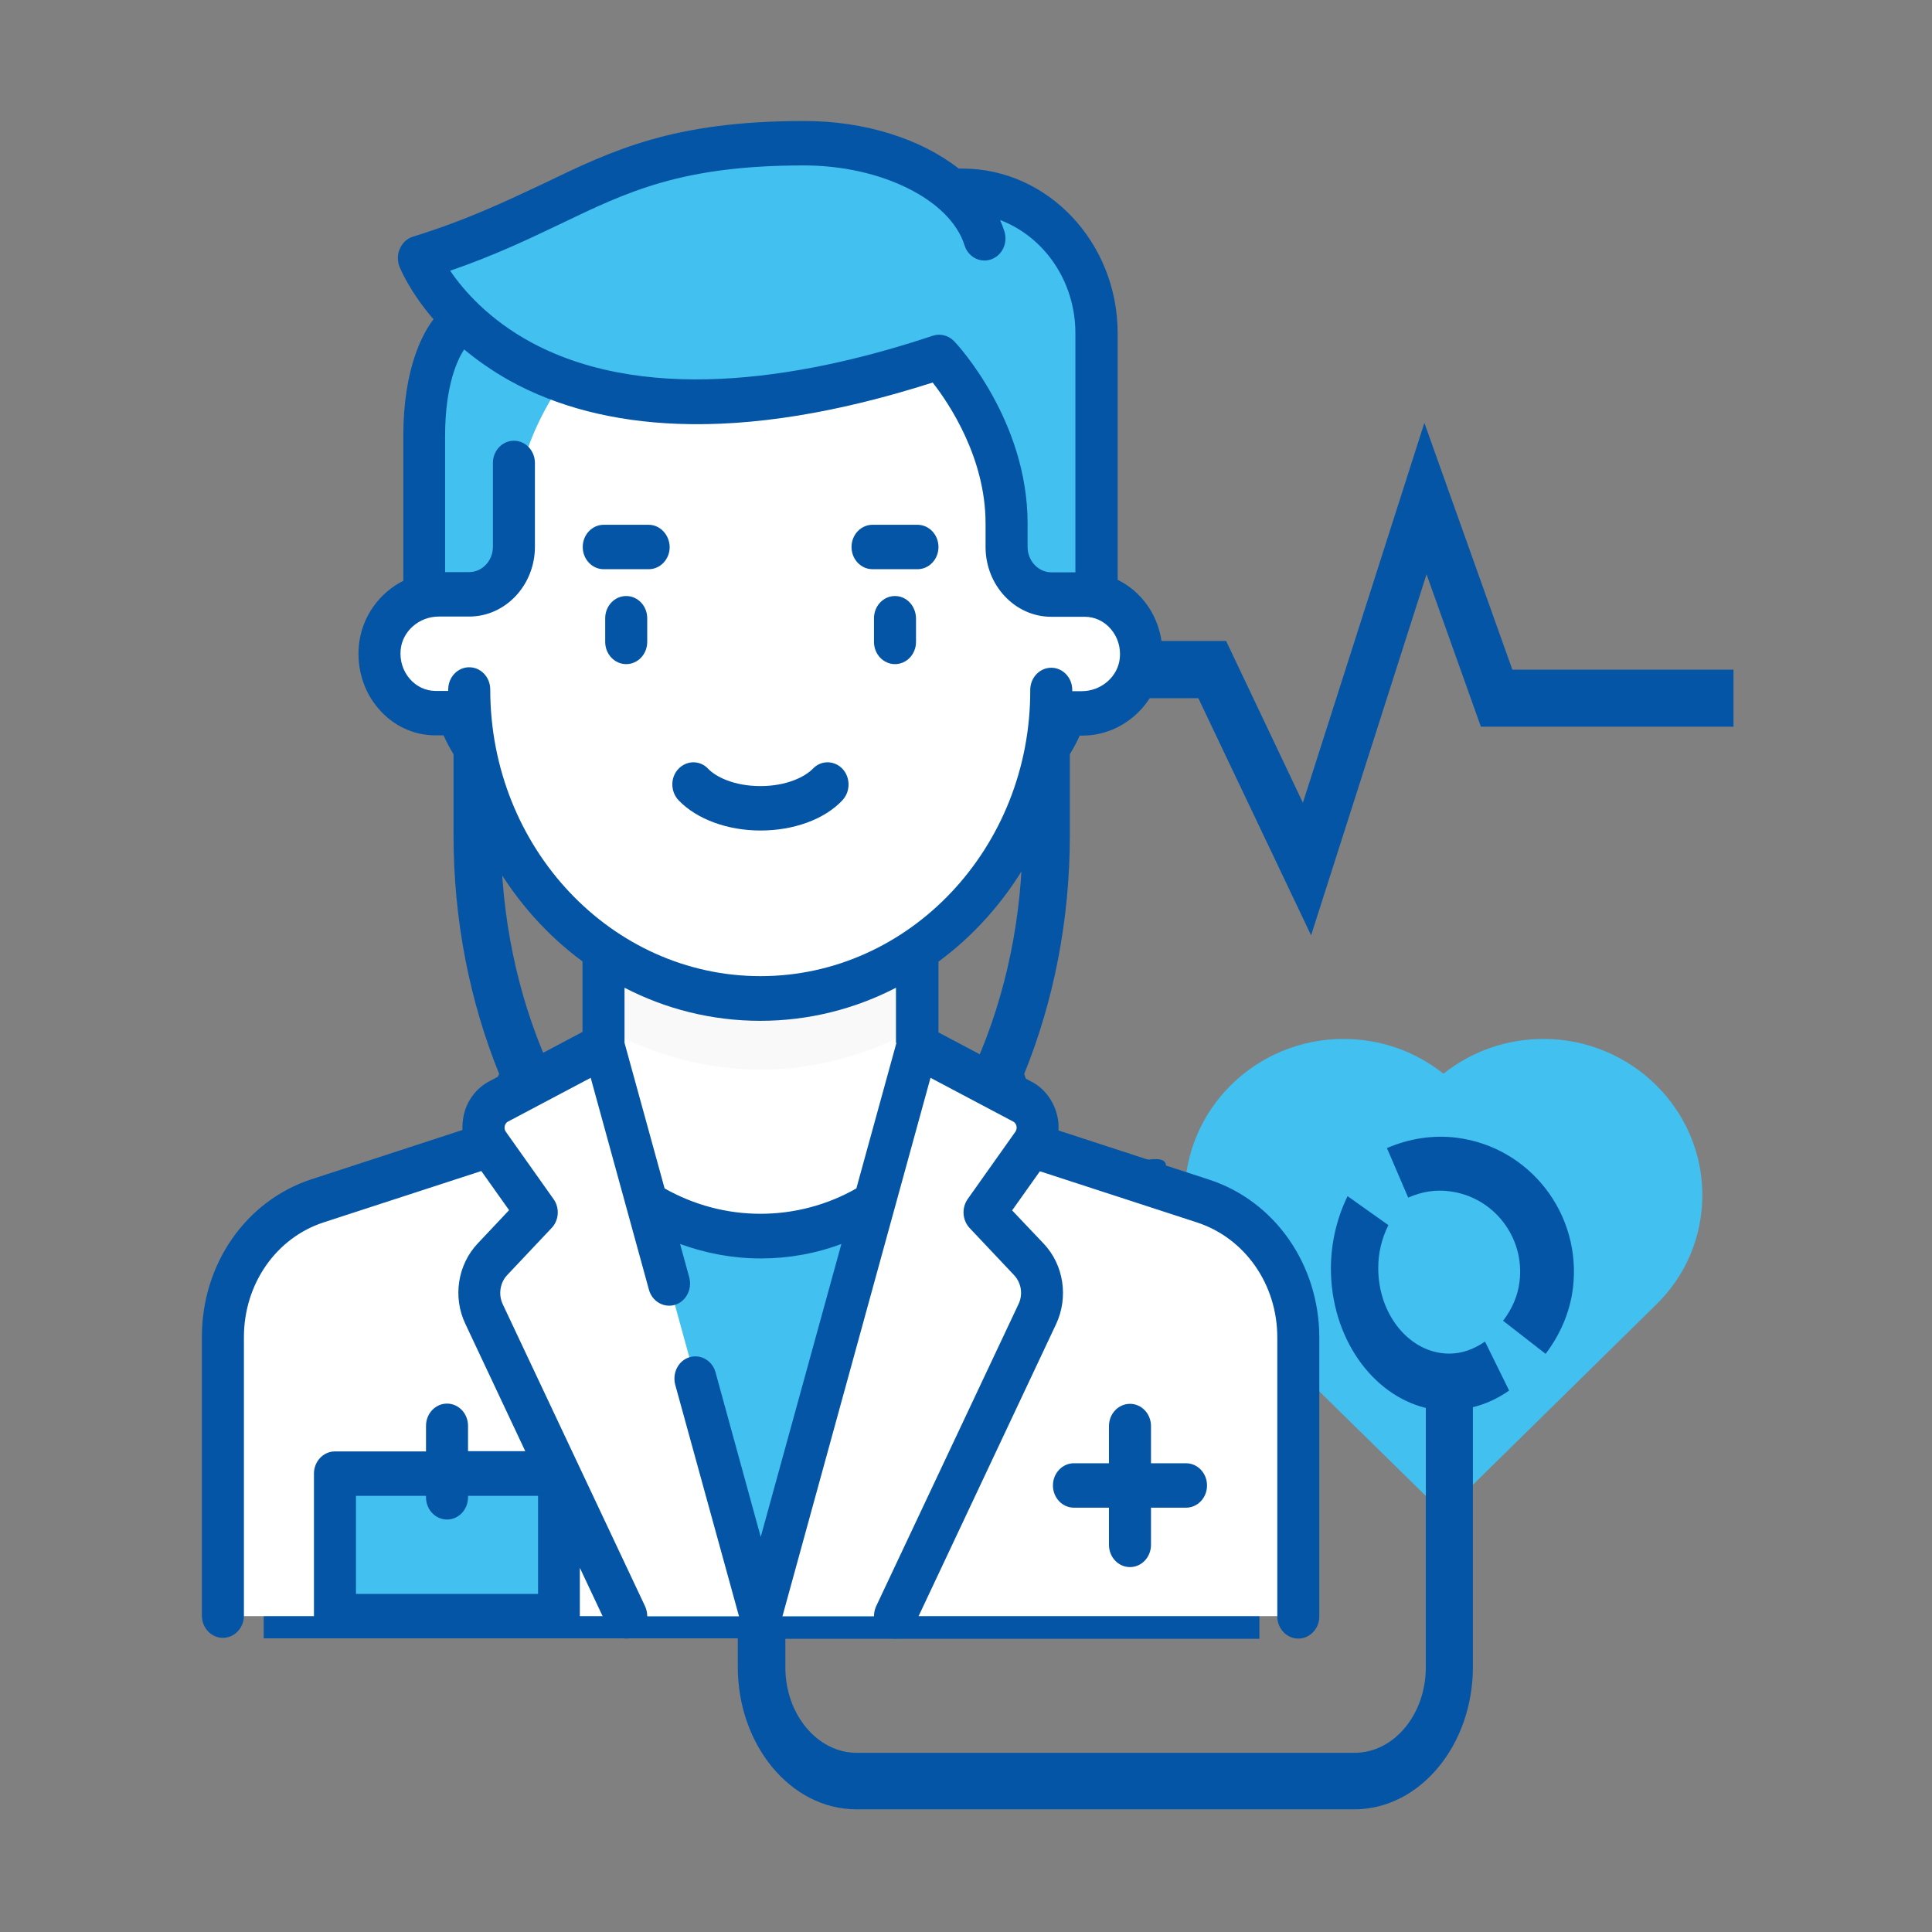
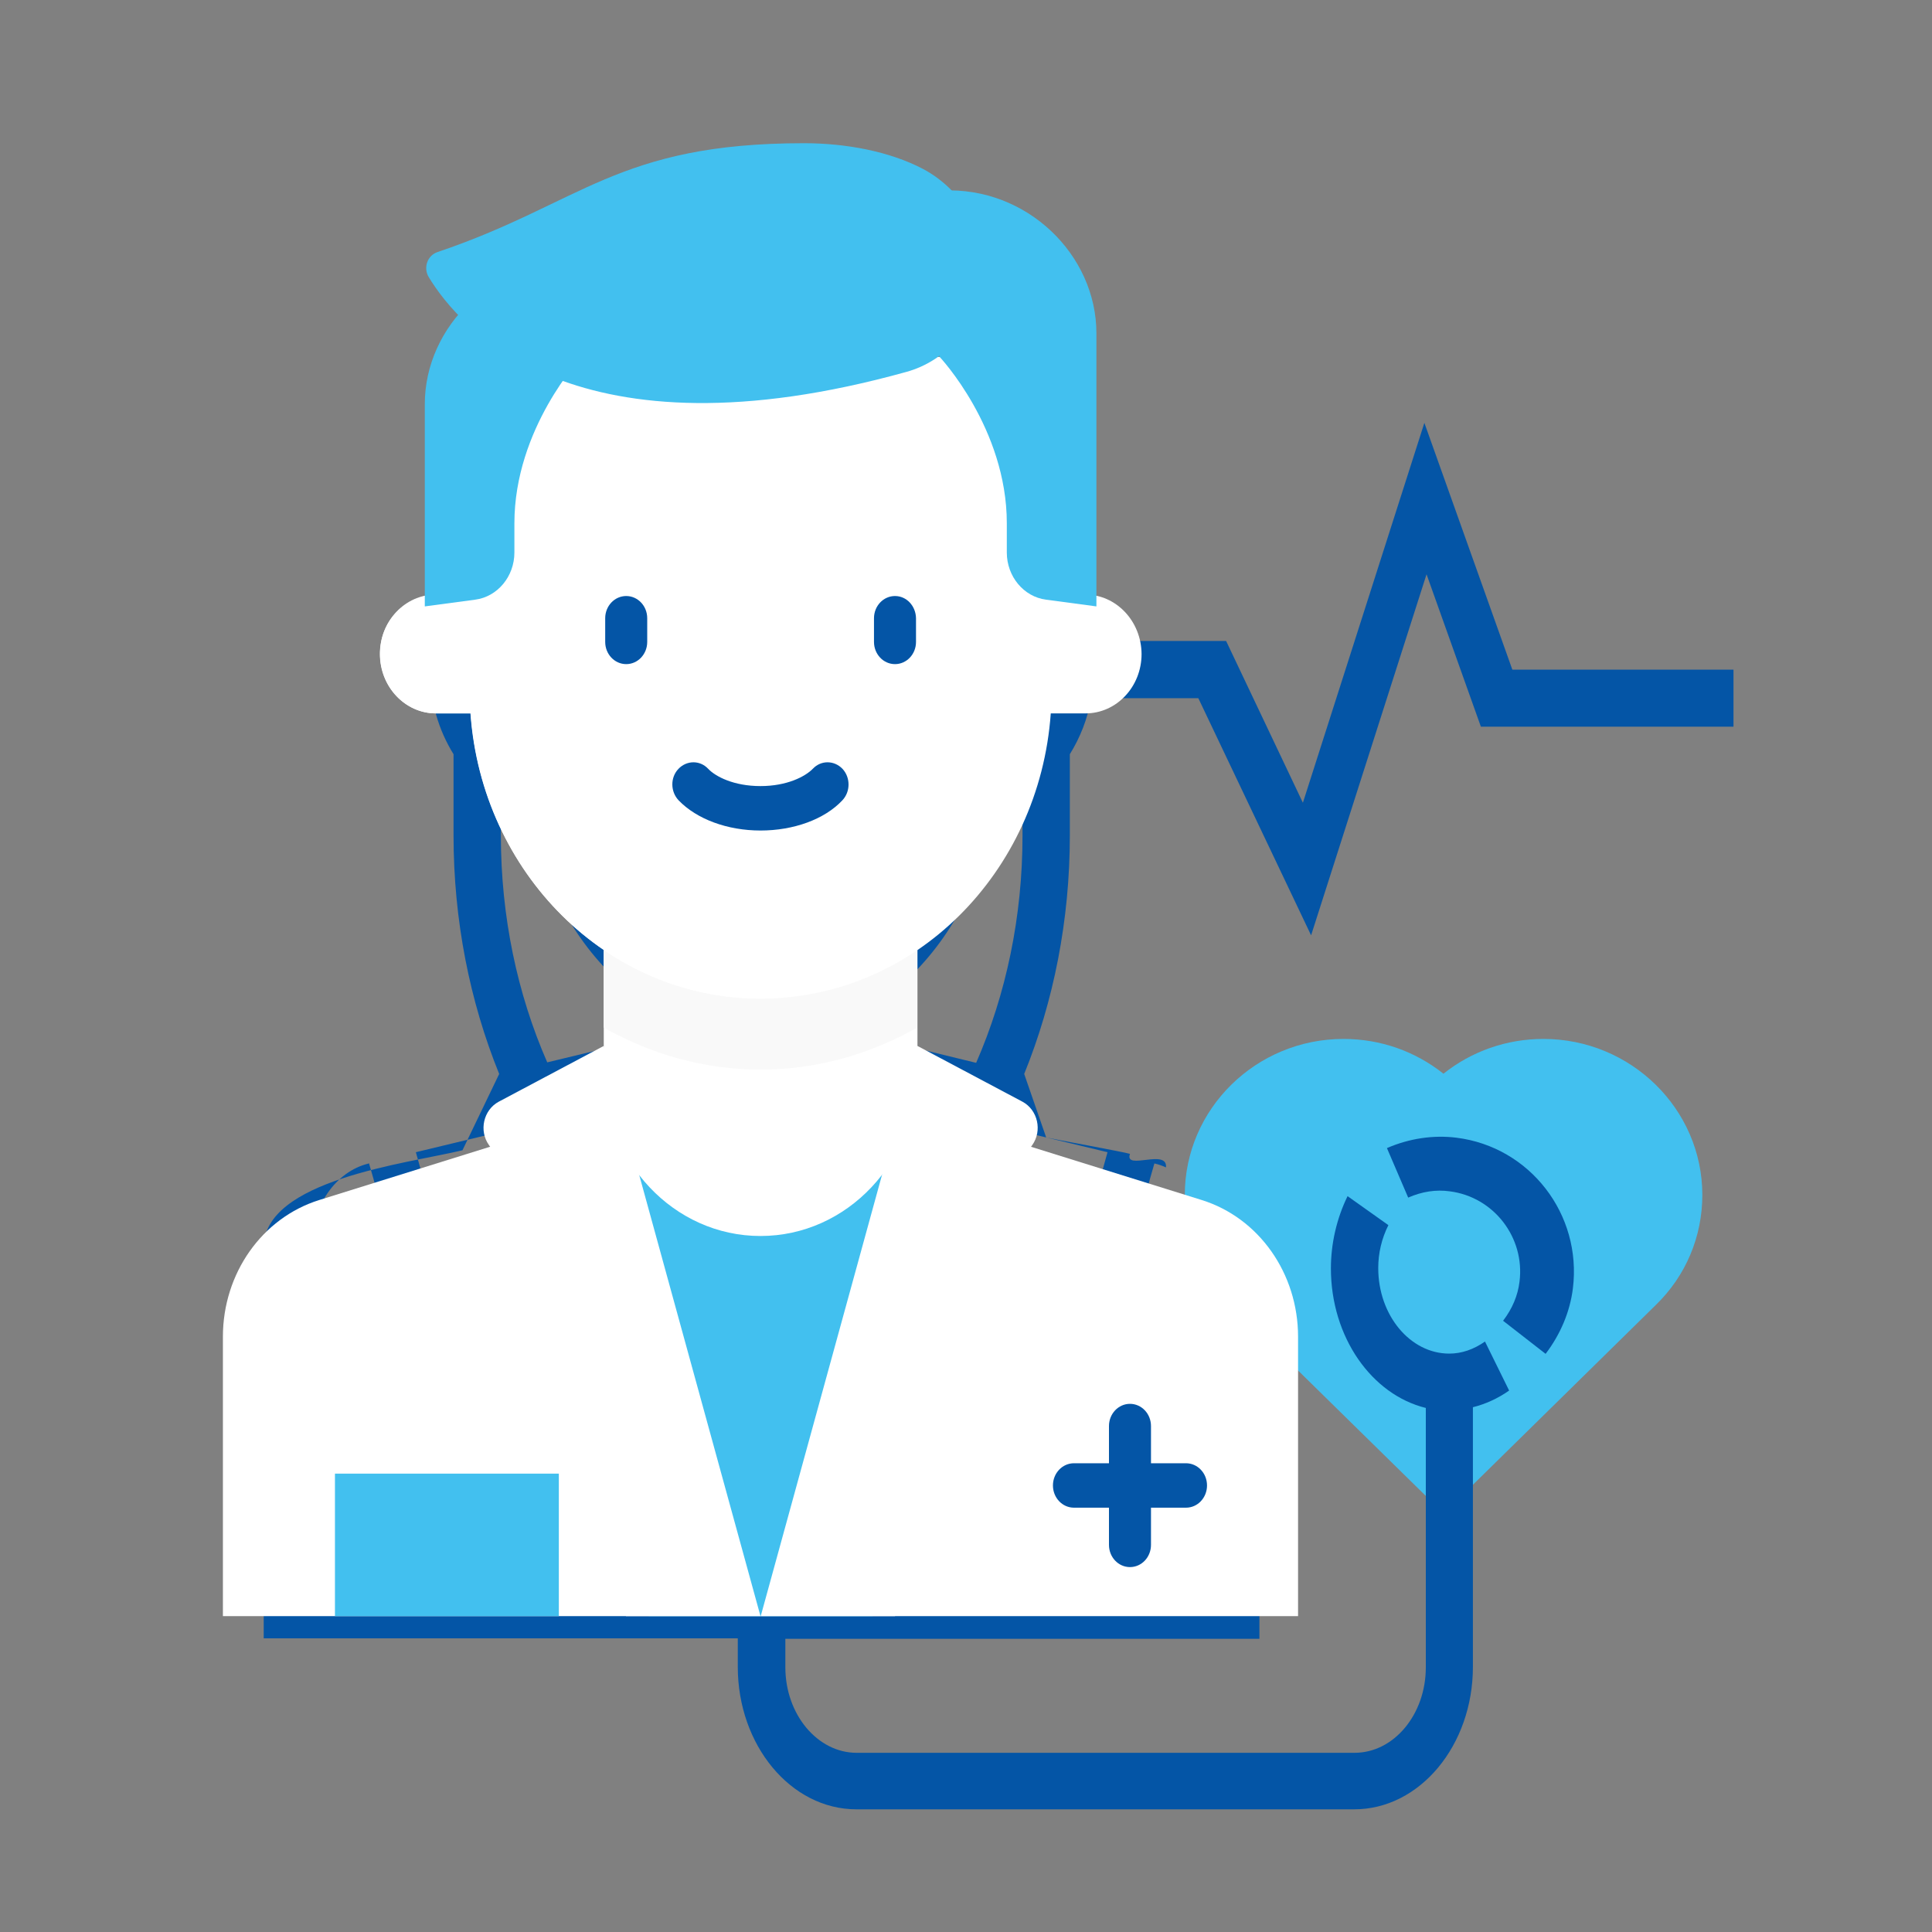
<svg xmlns="http://www.w3.org/2000/svg" version="1.1" id="Capa_1" x="0px" y="0px" viewBox="0 0 800 800" style="enable-background:new 0 0 800 800;" xml:space="preserve">
  <rect x="0" y="0" width="800" height="800" fill="#808080" stroke="none" />
  <style type="text/css">
	.st0{fill:#42C0EF;}
	.st1{fill:#0455A6;}
	.st2{fill:#FFFFFF;}
	.st3{fill:#F9F9F9;}
</style>
  <g>
    <path class="st0" d="M597.8,626.7l-87.9-86.3c-12.4-12.2-19.3-28.4-19.3-45.6c0-35.6,29.5-64.6,65.7-64.6   c15.3,0,29.7,5.1,41.4,14.4c11.7-9.3,26.1-14.4,41.4-14.4c36.2,0,65.8,29,65.8,64.6c0,17.2-6.8,33.5-19.3,45.6L597.8,626.7z    M614,613" />
    <path class="st1" d="M603.1,471.1c-9.6-1.2-19.6,0.3-28.8,4.3l8.8,20.5c5.7-2.5,11.5-3.4,17.2-2.6c18.2,2.3,31.2,19.1,28.9,37.4   c-0.7,5.8-3,11.2-6.8,16.2l17.6,13.7c6.1-8,10.1-17.4,11.3-27.1C655.1,502.8,633.5,474.9,603.1,471.1L603.1,471.1z M603.1,471.1" />
    <path class="st1" d="M626.2,277.2l-36.4-102.1l-50.3,157.3l-31.8-67h-55.8c-3.9-23.1-19.1-41.3-38.3-46v-36.6h-19.6v23.6h-19.6   c-29.5,0-58.8-11.7-82.5-33l-8.3-7.5l-5.8,10.4c-9.4,16.9-24.4,27.6-40.9,29.7v-23.1h-19.6v36.6c-22.4,5.5-39.3,29.3-39.3,57.8   c0,13.2,3.7,25.2,9.8,35v33.6c0,35.1,6.7,68.7,18.9,98.8l-15.2,31.6c-22.9,5.5-82.3,12.2-82.3,40.2v161.9h196.3v11.8   c0,32.5,22,59,49.1,59h206.2c27.1,0,49.1-26.5,49.1-59V582.7c5.2-1.3,10.3-3.6,15-6.9l-10-20.3c-4.7,3.3-9.7,5-14.8,5   c-16.2,0-29.4-15.9-29.4-35.4c0-6.2,1.4-12.2,4.2-17.8l-16.9-12c-4.5,9.2-6.9,19.6-6.9,29.9c0,28.5,16.9,52.3,39.3,57.8v107.4   c0,19.5-13.2,35.4-29.5,35.4H354.7c-16.2,0-29.5-15.9-29.5-35.4v-11.8h196.3V577.1l-18.1-21.7c-0.6-0.7-1-1.4-1.5-2v101.5h-39.3   v-66.3c0-36.6,5.2-72.5,15.4-106.8l0.2,0c1.6,0.4,3.1,0.9,4.6,1.6c0.8-8-17.4,1.5-14.9-5.6c-1.9-0.7-32.8-6.3-34.7-6.8l-9.1-26.3   c12.2-30.1,18.9-63.7,18.9-98.8v-33.6c4.2-6.8,7.4-14.6,8.8-23.2h44.4l46.7,98.2l47.8-149.5l22.5,63.1h104.6v-23.6H626.2z    M433.2,277.2c0,15.4-8.2,28.3-19.6,33.2V244C425,248.9,433.2,261.9,433.2,277.2L433.2,277.2z M288,199   c25.5,20.1,55.8,31.1,86.3,31.1h19.6v82.6c0,52.1-35.2,94.4-78.5,94.4c-43.3,0-78.5-42.3-78.5-94.4v-83   C256.7,227.8,275,216.8,288,199L288,199z M344.9,516.6v-15.1h-8.5l31.9-46l25,6C380.6,483.2,364.2,502,344.9,516.6L344.9,516.6z    M286,501.4v15.1c-19.4-14.6-35.7-33.4-48.4-55.2l25-6l31.9,46.1H286z M305.6,548.6V525h19.6v23.6H305.6z M354.7,438.2l-39.3,56.6   l-39.3-56.6v-17.5c12,6.3,25.3,9.9,39.3,9.9c14,0,27.2-3.6,39.3-9.9V438.2z M217.2,244v66.4c-11.4-4.9-19.6-17.9-19.6-33.2   C197.6,261.8,205.8,248.9,217.2,244L217.2,244z M207.4,345.9v-14.7c3.7,1.9,7.6,3.2,11.7,4c4.7,29.1,18.4,54.3,37.4,71.5v26   l-29.9,7.2C214.2,411.6,207.4,379.5,207.4,345.9L207.4,345.9z M256.5,520.3v134.6h-68.7v-66.3c0-38.2-5.2-75.6-15.6-111.5   l44.5-10.7C227.4,486.7,240.8,504.9,256.5,520.3L256.5,520.3z M128.9,516.5c0-16.8,10-31.4,23.7-34.7l0.2-0.1   c10.2,34.3,15.4,70.2,15.4,106.8v66.3h-39.3V516.5z M276.1,654.8V537c3.2,2.4,6.5,4.6,9.8,6.8v28.4h19.6v82.6H276.1z M325.2,572.2   h19.6v-28.4c3.3-2.2,6.6-4.4,9.8-6.8v117.8h-29.5V572.2z M458.6,477.1C448.3,513,443,550.4,443,588.6v66.3h-68.7V520.3   c15.7-15.4,29.1-33.6,39.8-53.9L458.6,477.1z M374.3,432.8v-26c19-17.2,32.7-42.4,37.4-71.5c4.1-0.8,8-2.1,11.7-4v14.7   c0,33.6-6.8,65.7-19.2,94.1L374.3,432.8z M374.3,432.8" />
    <g>
      <path class="st2" d="M497.6,496.9l-97.8-30.5H230l-97.8,30.5c-23.7,7.4-39.9,30.4-39.9,56.6v115.7h445.2V553.5    C537.5,527.3,521.3,504.3,497.6,496.9L497.6,496.9z M497.6,496.9" />
      <path class="st0" d="M361.3,669.2h-92.7L250,472.5h129.9L361.3,669.2z M361.3,669.2" />
-       <path class="st0" d="M254.2,517.2c16.3,15,37.5,24.1,60.7,24.1c23.2,0,44.4-9.1,60.7-24.1l4.2-44.8H250L254.2,517.2z M254.2,517.2    " />
+       <path class="st0" d="M254.2,517.2c16.3,15,37.5,24.1,60.7,24.1c23.2,0,44.4-9.1,60.7-24.1H250L254.2,517.2z M254.2,517.2    " />
      <path class="st2" d="M314.9,511.8c-35.9,0-64.9-30.8-64.9-68.9v-68.9h129.9v68.9C379.8,481,350.8,511.8,314.9,511.8L314.9,511.8z     M314.9,511.8" />
      <path class="st3" d="M250,425.5c19.5,11,41.6,17.4,64.9,17.4c23.3,0,45.4-6.4,64.9-17.4v-51.5H250V425.5z M250,425.5" />
      <path class="st2" d="M449.4,246.2h-13.9v-98.4H194.4v98.4h-13.9c-12.8,0-23.2,11-23.2,24.6c0,13.6,10.4,24.6,23.2,24.6h14.4    c4.7,66,56.6,118.1,120.1,118.1c63.5,0,115.4-52,120.1-118.1h14.4c12.8,0,23.2-11,23.2-24.6C472.6,257.2,462.2,246.2,449.4,246.2    L449.4,246.2z M449.4,246.2" />
      <path class="st2" d="M194.4,147.8v98.4h-13c-10.6,0-20.4,7.1-23.2,17.9c-4.1,16.4,7.5,31.3,22.3,31.3h14.3    c4.7,66,56.6,118.1,120.1,118.1c6.3,0,12.5-0.7,18.6-1.7c-57.8-9.5-102.1-62.3-102.1-126.2v-61.8c0-17.8,14.8-31.1,31.4-29    c8.6,1.1,17.9,1.7,27.8,1.7c27.7,0,58.5-4.7,91.6-13.9c18.4-5.1,33.7-17.9,43.1-34.7H194.4z M194.4,147.8" />
      <path class="st0" d="M239.6,108.4l1.2,39.4c0,0-27.8,29.5-27.8,68.9v12.1c0,9.9-7,18.3-16.2,19.5l-20.9,2.8v-83.6    C175.8,134.9,204.8,106.8,239.6,108.4L239.6,108.4z M239.6,108.4" />
      <path class="st2" d="M426,521.5L407.7,502l19.7-27.8c4.3-6,2.3-14.6-4-18l-43.5-23.1l-64.9,236.1h55.6l58.9-125.1    C433.1,536.6,431.7,527.5,426,521.5L426,521.5z M426,521.5" />
      <path class="st0" d="M390.3,78.9l-1.2,68.9c0,0,27.8,29.5,27.8,68.9v12.1c0,9.9,7,18.3,16.2,19.5l20.9,2.8V138    C454,105.4,425.1,77.3,390.3,78.9L390.3,78.9z M390.3,78.9" />
      <path class="st2" d="M203.8,521.5l18.4-19.5l-19.7-27.8c-4.3-6-2.3-14.6,4-18l43.5-23.1l64.9,236.1h-55.7l-58.9-125.1    C196.8,536.6,198.2,527.5,203.8,521.5L203.8,521.5z M203.8,521.5" />
      <path class="st0" d="M332.9,59.3c-77.4,0-92.2,25-151.8,45.1c-4.1,1.4-5.9,6.4-3.6,10.3C190.4,136,238.5,192,375.3,154    c16-4.4,28.3-18.1,31.6-35.4c3.8-19.9-7.7-39.7-24.8-48.7C368.3,62.7,350.4,59.3,332.9,59.3L332.9,59.3z M332.9,59.3" />
      <rect x="138.7" y="610.2" class="st0" width="92.7" height="59" />
      <path class="st1" d="M259.3,246.8c-4.8,0-8.7,4.1-8.7,9.2v9.8c0,5.1,3.9,9.2,8.7,9.2c4.8,0,8.7-4.1,8.7-9.2V256    C268,250.9,264.1,246.8,259.3,246.8L259.3,246.8z M259.3,246.8" />
      <path class="st1" d="M370.6,246.8c-4.8,0-8.7,4.1-8.7,9.2v9.8c0,5.1,3.9,9.2,8.7,9.2c4.8,0,8.7-4.1,8.7-9.2V256    C379.2,250.9,375.4,246.8,370.6,246.8L370.6,246.8z M370.6,246.8" />
      <path class="st1" d="M348.8,331.4c3.4-3.6,3.4-9.4,0.1-13c-3.4-3.6-8.9-3.7-12.3-0.1c-3.2,3.3-10.8,7.2-21.7,7.2    c-11,0-18.6-3.9-21.7-7.2c-3.4-3.6-8.9-3.5-12.3,0.1c-3.4,3.6-3.3,9.4,0.1,13c7.5,7.8,20.2,12.5,33.9,12.5    S341.4,339.3,348.8,331.4L348.8,331.4z M348.8,331.4" />
-       <path class="st1" d="M268.6,217.3H250c-4.8,0-8.7,4.1-8.7,9.2c0,5.1,3.9,9.2,8.7,9.2h18.6c4.8,0,8.7-4.1,8.7-9.2    C277.2,221.4,273.3,217.3,268.6,217.3L268.6,217.3z M268.6,217.3" />
-       <path class="st1" d="M361.3,235.7h18.6c4.8,0,8.7-4.1,8.7-9.2c0-5.1-3.9-9.2-8.7-9.2h-18.6c-4.8,0-8.7,4.1-8.7,9.2    C352.6,231.6,356.5,235.7,361.3,235.7L361.3,235.7z M361.3,235.7" />
-       <path class="st1" d="M500.8,488.5l-62.5-20.4c0.1-2,0-4-0.5-6c-1.4-6.1-5.2-11.3-10.5-14.1l-38.7-20.5v-29.3    c28.9-21.3,49.3-54.9,54.4-93.6h5.2c16.9,0,31.4-13.3,33-30.4c0.9-9.5-2-19.1-8.1-26.1c-2.9-3.4-6.4-6.1-10.3-8V138    c0-37.6-28.9-68.2-64.3-68.2c0,0-0.6,0-1.5,0c-15.6-12.2-38.6-19.7-64-19.7c-54.2,0-79.1,12-107.9,25.9    C209.5,83.3,193.6,91,171,98c-2.4,0.7-4.3,2.5-5.4,4.9c-1.1,2.4-1.1,5.1-0.2,7.5c0.3,0.7,4.1,10.2,14.1,21.8    c-4.3,5.6-12.5,20.1-12.5,48.4v59.9c-10,5-17.3,15.1-18.4,26.8c-0.9,9.5,2,19.1,8.1,26.1c6,7.1,14.6,11.1,23.6,11.1h6.5    c5.1,38.7,25.5,72.3,54.4,93.6v29.2l-38.7,20.5c-5.3,2.8-9.2,8-10.5,14.1c-0.4,2-0.6,4-0.5,6l-62.5,20.4    c-27.2,8.9-45.4,35.1-45.4,65.2v115.5c0,5.1,3.9,9.2,8.7,9.2c4.8,0,8.7-4.1,8.7-9.2V553.7c0-22,13.3-41.2,33.2-47.6l65.1-21.2    l11.5,16.2l-13,13.8c-8.3,8.8-10.4,22.2-5.1,33.3l24.8,52.7h-23.7v-10.5c0-5.1-3.9-9.2-8.7-9.2c-4.8,0-8.7,4.1-8.7,9.2V601h-37.7    c-4.8,0-8.7,4.1-8.7,9.2v59c0,5.1,3.9,9.2,8.7,9.2h92.7c4.8,0,8.7-4.1,8.7-9.2v-20l11.4,24.2c1.5,3.2,4.6,5.1,7.8,5.1    c1.3,0,2.6-0.3,3.9-1c4.3-2.3,6-7.8,3.9-12.4l-58.9-125c-1.9-4-1.2-8.9,1.8-12.1l18.4-19.5c3.1-3.2,3.4-8.4,0.8-12l-19.7-27.8    c-0.7-0.9-0.6-1.9-0.5-2.4c0.1-0.5,0.4-1.4,1.4-1.9l34.2-18.1l24.1,87.7c1.3,4.9,6.2,7.7,10.8,6.3c4.6-1.4,7.2-6.5,5.9-11.4    l-3.8-13.8c10.7,3.9,22,6,33.4,6c11.4,0,22.7-2,33.4-6l-33.4,121.3l-18.7-68.1c-1.3-4.9-6.2-7.7-10.8-6.3    c-4.6,1.4-7.2,6.5-5.9,11.4l27.1,98.4c1.1,3.9,4.5,6.6,8.3,6.6s7.2-2.7,8.3-6.6l62-225.5l34.2,18.1c1,0.5,1.3,1.4,1.4,1.9    c0.1,0.5,0.2,1.4-0.5,2.4l-19.7,27.8c-2.6,3.7-2.2,8.8,0.8,12l18.4,19.5c3,3.2,3.8,8,1.8,12.1l-58.9,125    c-2.1,4.6-0.4,10.1,3.9,12.4c1.2,0.7,2.6,1,3.9,1c3.2,0,6.2-1.9,7.8-5.1l58.9-125.1c5.2-11.1,3.2-24.5-5.1-33.3l-13.1-13.8    l11.5-16.2l65.1,21.2c19.8,6.5,33.2,25.6,33.2,47.6v115.5c0,5.1,3.9,9.2,8.7,9.2c4.8,0,8.7-4.1,8.7-9.2V553.7    C546.2,523.6,527.9,497.4,500.8,488.5L500.8,488.5z M222.8,660h-75.4v-40.6h29v0.6c0,5.1,3.9,9.2,8.7,9.2c4.8,0,8.7-4.1,8.7-9.2    v-0.6h29V660z M232.1,92.7c28.1-13.5,50.3-24.2,100.8-24.2c32,0,60.6,14.2,66.5,33.1c1.5,4.8,6.4,7.4,11,5.8    c4.6-1.6,7-6.8,5.5-11.6c-0.5-1.6-1.1-3.1-1.8-4.7c18.2,6.9,31.2,25.3,31.2,46.9v99h-9.9c-5.4,0-9.9-4.7-9.9-10.5v-9.8    c0-42.7-29.1-74.1-30.4-75.4c-2.3-2.4-5.7-3.3-8.8-2.3c-48.2,16.1-116.1,29.7-166.1,2.9c-17.8-9.6-28.3-21.7-33.8-29.8    C205,105.7,219.3,98.8,232.1,92.7L232.1,92.7z M371.2,431.8l-16.6,60.3c-12.1,6.9-25.8,10.5-39.7,10.5c-13.9,0-27.5-3.6-39.7-10.5    l-16.6-60.3V409c17,8.8,36.1,13.7,56.2,13.7c20.1,0,39.2-4.9,56.2-13.7V431.8z M314.9,404.2C253.2,404.2,203,351,203,285.5    c0-5.1-3.9-9.2-8.7-9.2c-4.8,0-8.7,4.1-8.7,9.2v0.6h-5.2c-4.1,0-8-1.8-10.8-5.1c-2.8-3.3-4.1-7.5-3.7-11.9    c0.7-7.7,7.6-13.8,15.8-13.8h12.6c15,0,27.2-13,27.2-28.9v-34.7c0-5.1-3.9-9.2-8.7-9.2c-4.8,0-8.7,4.1-8.7,9.2v34.7    c0,5.8-4.4,10.5-9.9,10.5h-9.9v-56.4c0-21.4,5.4-32.1,7.9-35.8c5.3,4.4,11.5,8.8,18.8,12.9c19.7,10.9,43.1,16.9,69.6,17.9    c31.1,1.2,66.5-4.6,105.6-17.1c6.9,8.8,21.9,31.3,21.9,58.3v9.8c0,15.9,12.2,28.9,27.2,28.9h13.9c4.1,0,8,1.8,10.8,5.1    c2.8,3.3,4.1,7.5,3.7,11.9c-0.7,7.7-7.6,13.8-15.8,13.8h-3.9v-0.5c0-5.1-3.9-9.2-8.7-9.2c-4.8,0-8.7,4.1-8.7,9.2    C426.8,351,376.6,404.2,314.9,404.2L314.9,404.2z M314.9,404.2" />
      <path class="st1" d="M491.1,605.9h-14.5v-15.4c0-5.1-3.9-9.2-8.7-9.2c-4.8,0-8.7,4.1-8.7,9.2v15.4h-14.5c-4.8,0-8.7,4.1-8.7,9.2    c0,5.1,3.9,9.2,8.7,9.2h14.5v15.4c0,5.1,3.9,9.2,8.7,9.2c4.8,0,8.7-4.1,8.7-9.2v-15.4h14.5c4.8,0,8.7-4.1,8.7-9.2    C499.8,610,495.9,605.9,491.1,605.9L491.1,605.9z M491.1,605.9" />
    </g>
  </g>
</svg>